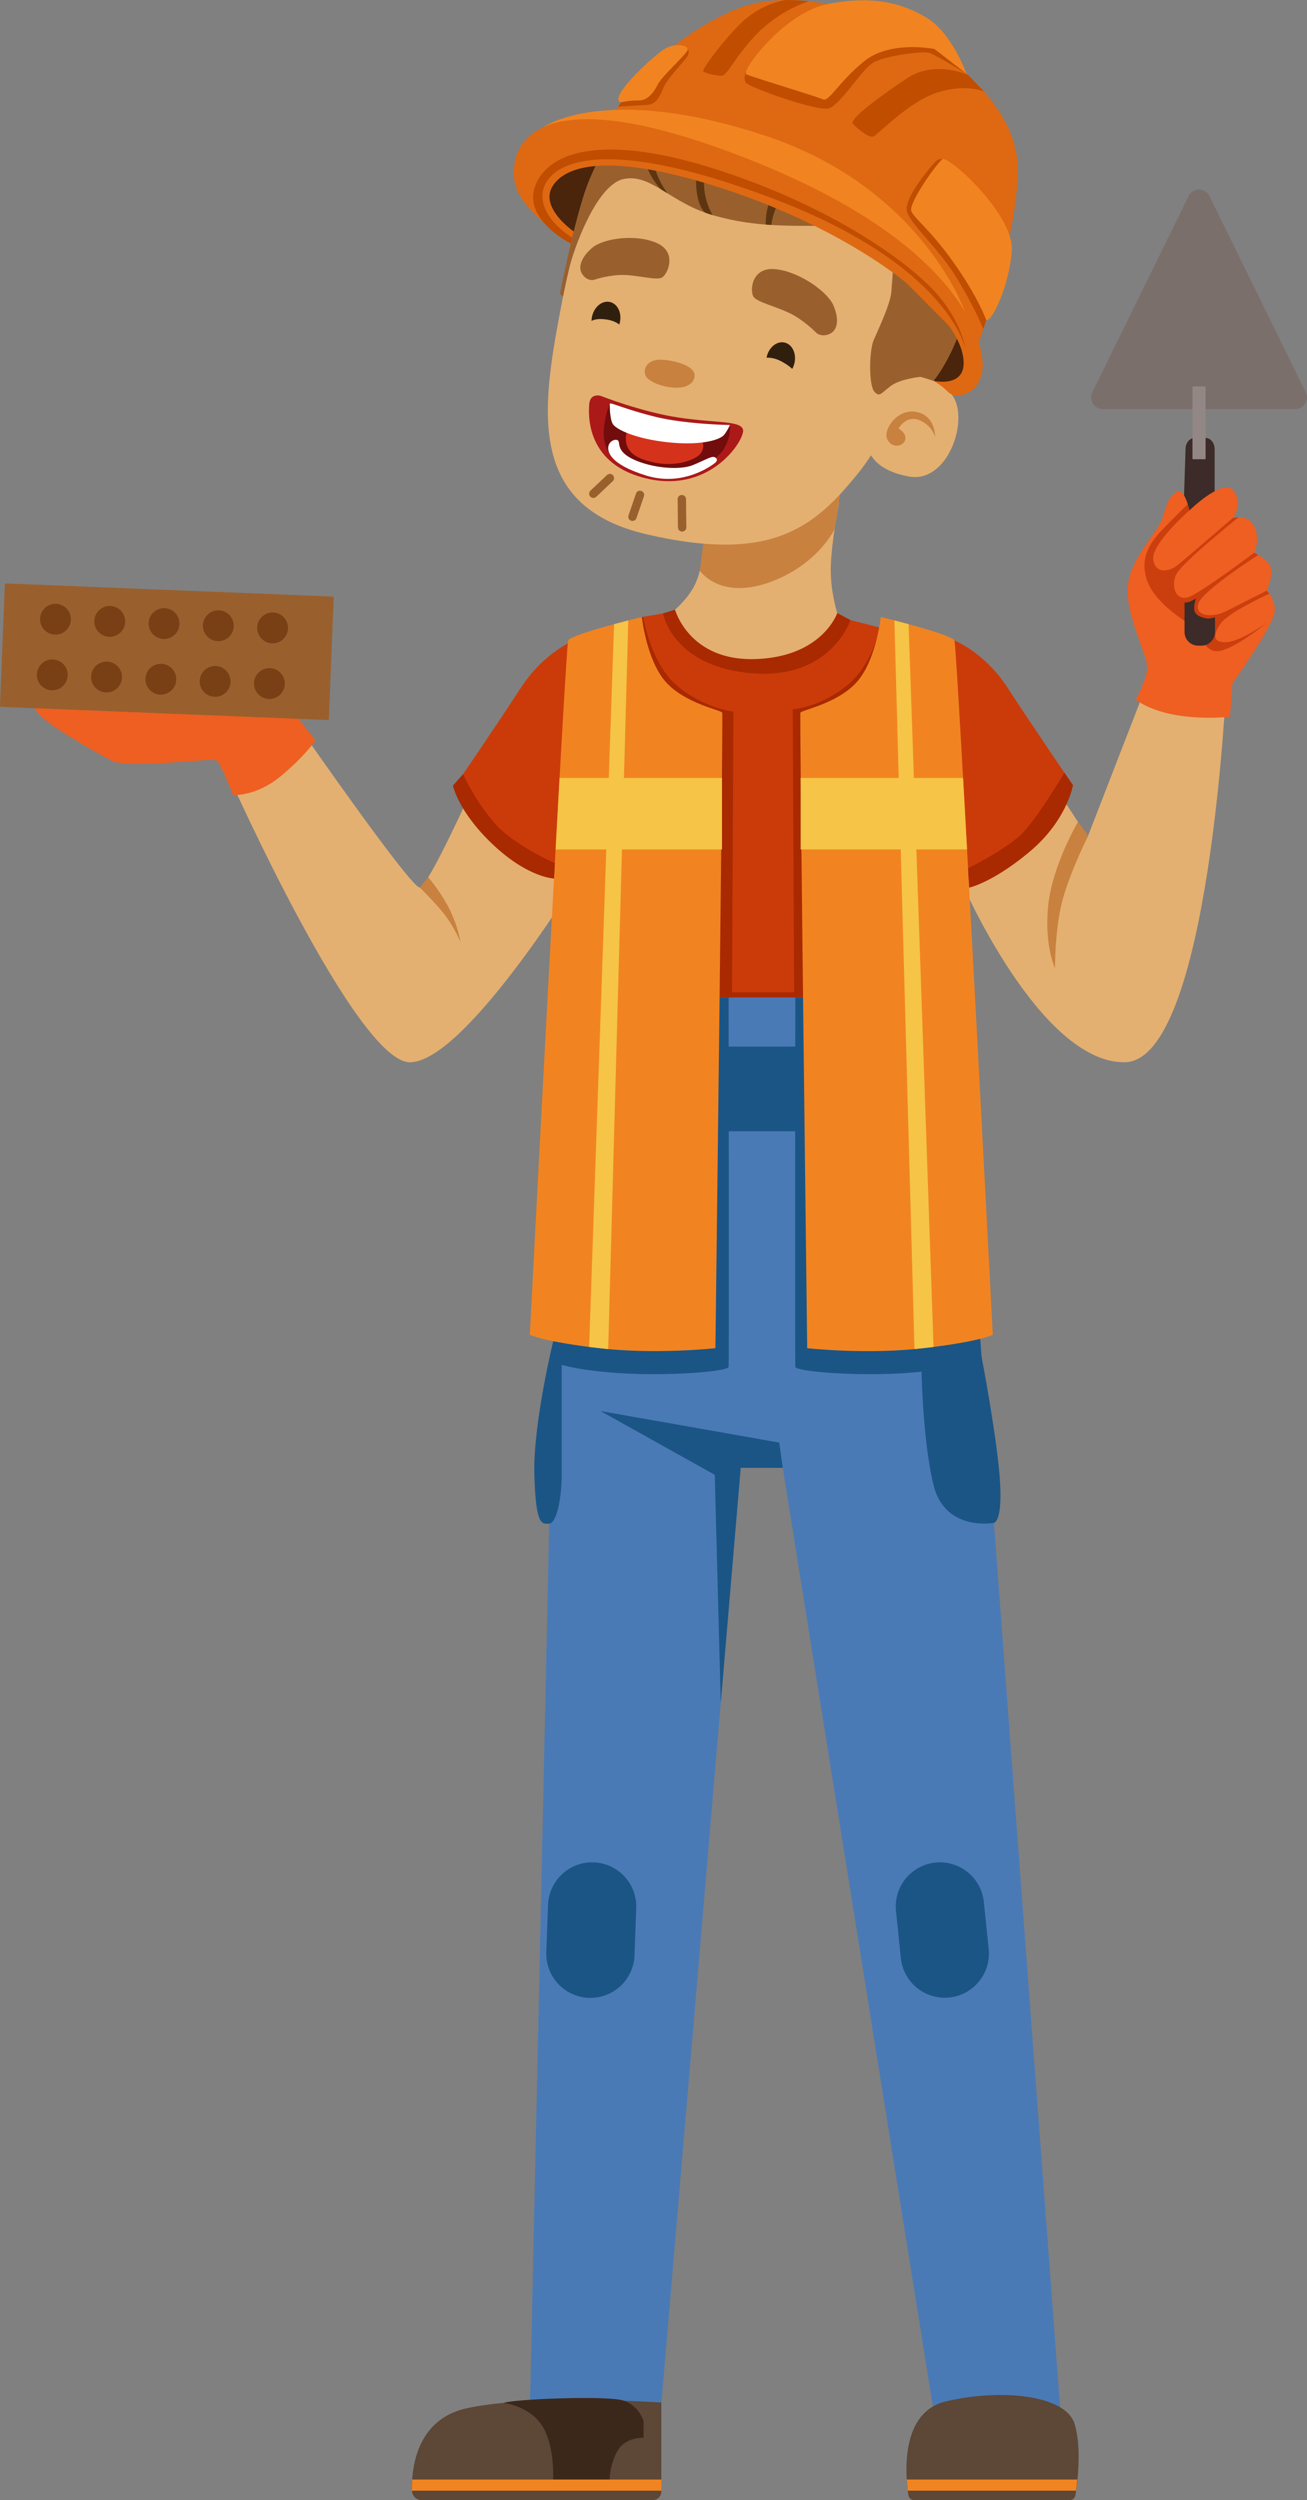
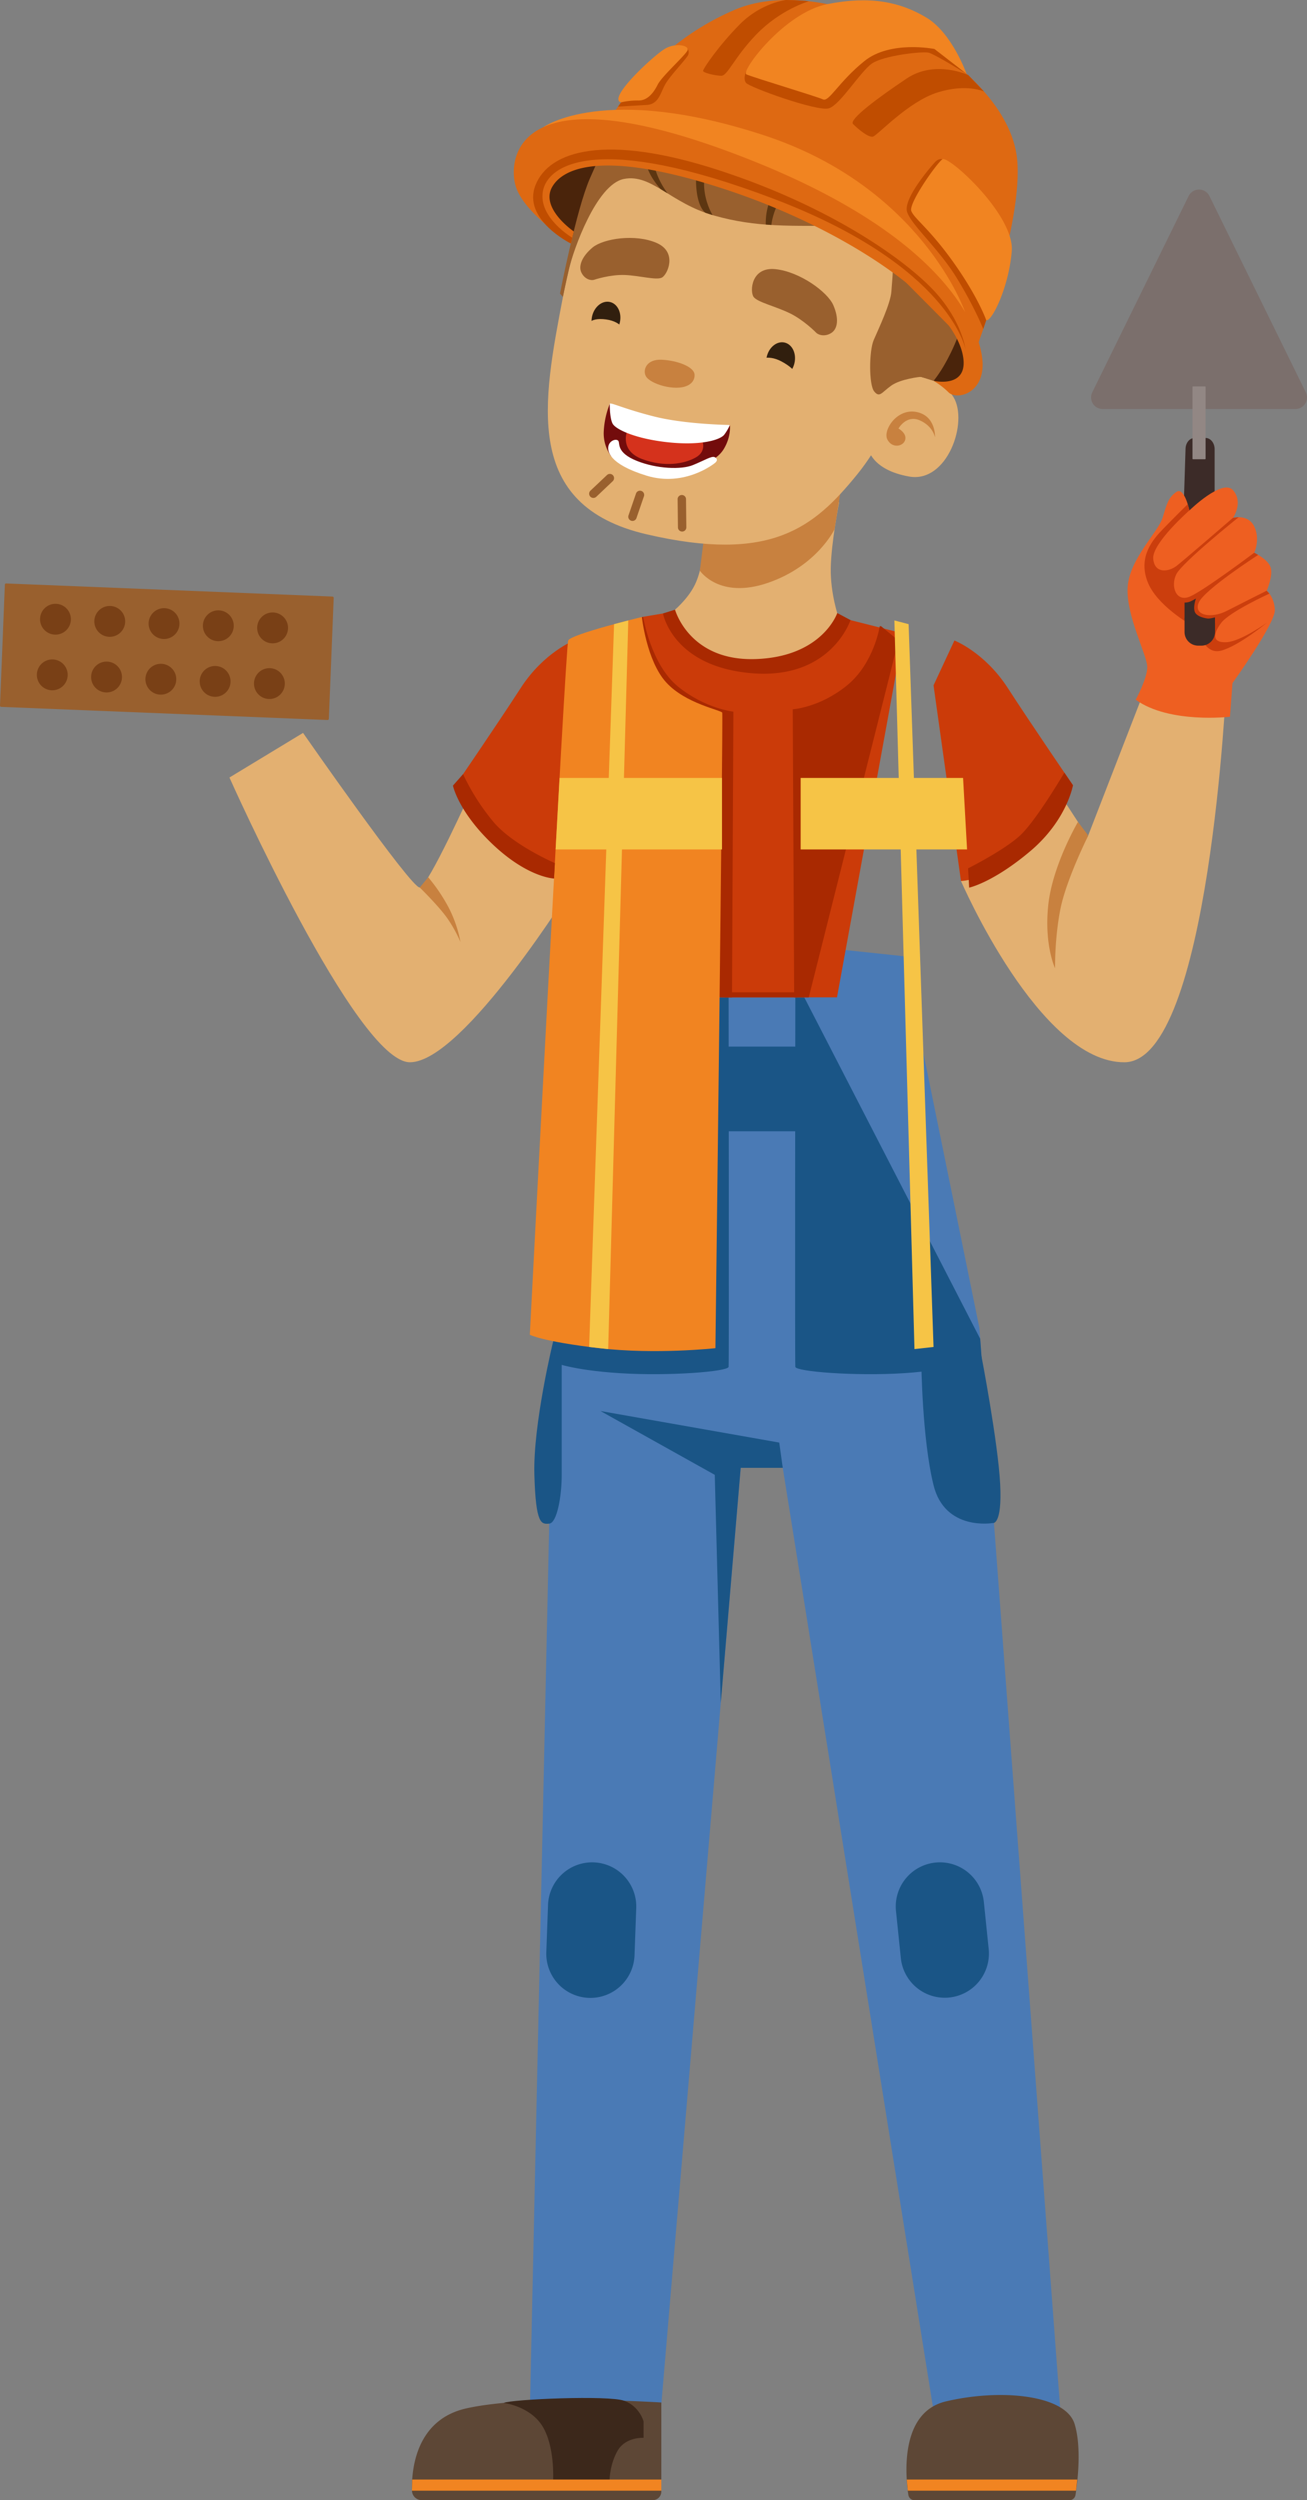
<svg xmlns="http://www.w3.org/2000/svg" viewBox="0 0 1115.62 2133.7" id="construction-workman">
  <rect x="0" y="0" width="1115.62" height="2133.7" fill="#808080" stroke="none" />
  <g>
    <g>
      <path fill="#4a240b" d="M513.47,132.52s-61.23,13.45-55.4,35.42,38.54,40,38.54,40S779.4,330.41,802,331s30.56-3.39,28.54-23.83-14.78-40.91-14.78-40.91Z" />
      <path fill="#3c2b28" d="M1019.69,373.75H1029c4.3,0,7.78,4.28,7.78,9.56v51.93c0,4.63-2.7,8.6-6.42,9.41l-11,2.4c-4.89,1.07-9.33-3.69-9.14-9.78l1.73-54.33C1012.08,377.81,1015.51,373.75,1019.69,373.75Z" />
      <path fill="#e3b071" d="M820.27 751.83S887.13 906.9 959.83 906.55s87.06-325.25 87.06-325.25l-64.82-5.48L928.41 714.16 900.86 671.9ZM402.29 674.82s-36.79 81.68-44 82.58-99.62-131.94-99.62-131.94l-62.82 38.08s108.28 243 154.06 243S490.57 753.21 490.57 753.21Z" />
      <polygon fill="#4a7ab5" points="835.97 1133.28 905.08 2057.35 796.84 2057.35 668.14 1252.64 632.24 1252.64 564.03 2057.35 452.29 2057.35 474.27 1049.29 534.45 790.86 771.33 816.05 835.97 1133.28" />
      <path fill="#1a5586" d="M621.92 851.16s.44 311.32 0 315.32-50.71 8.08-92.9 5.39-57.21-9.55-57.21-9.55l.39-17.71L614.29 851.16ZM678.88 851.16s-.45 311.32 0 315.32 50.71 8.08 92.9 5.39 66.15-12.41 66.15-12.41l-1.26-16.9L686.51 851.16Z" />
-       <path fill="#ee5f21" d="M269.34,631.86s-10.47,15-30.81,31.42S199,678.53,199,678.53s-10.18-26-13.76-29.31-74.5,7.77-89.76,0-57.89-32.47-63.27-41-8.53-10.77-5.39-13,215.41,2.24,215.41,2.24Z" />
      <path fill="#cb3b09" d="M814.66 546.6s25.8 10 45.55 40.54 55.64 83 55.64 83S906.43 698 875 724.91s-54.74 26.92-54.74 26.92L796.84 584.89ZM490 546.6s-25.8 10-45.54 40.54-55.65 83-55.65 83 9.42 27.82 40.84 54.75 54.74 26.92 54.74 26.92L507.8 584.89Z" />
      <polygon fill="#cb3b09" points="547.87 526.55 574.01 522.17 715.72 526.63 771.05 540.62 714.44 851.15 578.39 851.15 533.59 591.48 547.87 526.55" />
      <path fill="#a92901" d="M549 526.56s6.51 40.61 29.84 59.45S626 607.33 626 607.33l-1.19 243.83H614.29L537.77 546.6l10.1-20ZM750.93 534.41s-4.82 31.86-28.16 50.71-46.11 20.19-46.11 20.19l1.22 245.85h12.47L766.86 546.6l-14.8-12.19Z" />
      <path fill="#5d4736" d="M564.5,2050.3v76a7.35,7.35,0,0,1-7.36,7.35H360a8.32,8.32,0,0,1-8.36-8.13c-.43-18.06,3.3-60.65,46.63-70.25C453.61,2043.06,564.5,2050.3,564.5,2050.3Z" />
      <path fill="#3c281b" d="M429.92,2050.68s22.18,2.55,32.95,19.6,9.28,45.77,9.28,45.77h48.16s.3-13.72,7.18-25.11,21.84-10.49,21.84-10.49v-14.06s-3.3-12.64-16.46-17.54S436.46,2047.53,429.92,2050.68Z" />
      <polygon fill="#f18421" points="564.5 2116.05 351.83 2116.05 351.62 2125.57 564.5 2125.57 564.5 2116.05" />
      <path fill="#5d4736" d="M780.63,2133.7a5.36,5.36,0,0,1-5.3-4.6c-2.43-16.25-7.42-70.36,32-79.72,46.44-11,102.27-5.83,109.94,19.31,6.11,20,2.49,49.4.76,60.52a5.31,5.31,0,0,1-5.29,4.49Z" />
      <polygon fill="#f18421" points="773.98 2116.05 919.49 2116.05 918.52 2125.57 774.85 2125.57 773.98 2116.05" />
      <path fill="#e3b071" d="M600.18,467.82s-.5,17.67-6.95,31S574,522.17,574,522.17s4.76,41,64.51,42.53,77.2-38.07,77.2-38.07-7-19.91-6.59-41.94,7.15-56.15,7.15-56.15Z" />
      <path fill="#c8813f" d="M712.36,451.62s-14.79,31.26-56.67,45.72S597.38,487,597.38,487L601,458.12,718.1,415.6Z" />
      <path fill="#e3b071" d="M526.19,146.61s-28.45,16.73-45.66,106.72S445.94,431.42,552,456,694.6,450.45,731.57,405s57.51-118.1,58.57-167.61S750.87,120.76,659.27,102.56,526.19,146.61,526.19,146.61Z" />
      <path fill="#e3b071" d="M767.26,320s33.7-2.29,46.6,18.9-5.2,73.51-37.75,67.8-35.05-24.11-35.05-24.11Z" />
      <path fill="#c8813f" d="M586.72,329.11s6.47-2.49,6.15-9.33S578.16,307.69,565,307s-16.51,8.65-13.8,13.88C554.73,327.72,576.19,334.12,586.72,329.11Z" />
      <path fill="#311f0e" d="M654.47 304.46c-1.9 8.21 1.85 16.09 8.37 17.61s13.36-3.91 15.27-12.12-1.84-16.09-8.37-17.61S656.38 296.25 654.47 304.46ZM505.41 269.85c-1.9 8.21 1.84 16.09 8.37 17.61s13.36-3.91 15.27-12.12-1.84-16.09-8.37-17.61S507.32 261.64 505.41 269.85Z" />
      <path fill="#99602e" d="M696.73 284s-10.51-10.86-22.81-16.79-27.29-9.27-30.64-13.79S641 227.57 661.84 229.7s44.5 19.42 49.44 30.69 3.77 20-1.34 23.52S699.17 286.31 696.73 284ZM507.08 238.78s13.59-4.63 26.39-4.09 26.66 4.64 31.47 2.22 13.66-21.67-4.47-29.59-45.42-3.77-54.61 3.85-12.24 15.9-9.62 21.37S504 239.71 507.08 238.78Z" />
      <path fill="#99602e" d="M785.91,321.58s-16.93,1.63-25.21,7.54-9.84,10.62-14.51,4.93-4.39-34.66-.41-43.87,14.49-31.29,15.1-41.55c1.28-21.54,9-56.06-38.52-56s-76,1.7-113-8.72-53.15-35.83-76.8-31.19-43.33,61.35-46.84,76.66-5.24,24-5.24,24l-2.47-2.86s13.82-71.75,25.62-98.49,32.87-75.76,63.35-82,110.26-6.65,177.25,28.25,95.88,63.26,87.86,129.58S796.85,325,796.85,325Z" />
      <path fill="#c8813f" d="M798.11,373.29s1-18.34-15.77-21.7-29,15.65-24.89,23.53,13.7,5.95,15.21.23-5.74-9.65-5.74-9.65,6.62-11.94,18.1-7S798.11,373.29,798.11,373.29Z" />
      <path fill="#5d3611" d="M608.27 183.56s-9.87-15.59-6.65-34.42 10.9-29 10.9-29L601 118.76s-7.21 13.37-6.89 35.79 8 27 8 27ZM653.65 191.59a53.55 53.55 0 0 1 9.91-32.44c11.27-15.81 24-19.15 24-19.15l14.35 6s-19.88 2-31.16 16.89S658.42 192 658.42 192ZM559.68 119.88a46.61 46.61 0 0 0-.77 22.7c2.78 11.92 10.9 22.39 10.9 22.39l-5.88-3.59s-10.45-11.11-12.26-22-.49-16.88-.49-16.88A53.52 53.52 0 0 1 559.68 119.88Z" />
-       <path fill="#ac1919" d="M512.66,337.82s35,13.83,67,18.59,52.92,2.43,54.6,10.39-26.49,53.53-80.38,42S502.12,354.08,503,344.62,512.66,337.82,512.66,337.82Z" />
      <path fill="#730c0c" d="M623,362.68s1.36,9.57-5.14,20.41-20.11,13.46-20.11,13.46-20.7,11.44-44,3.75S524,382.87,524,382.87l-2.24,6.64a33.17,33.17,0,0,1-6.44-20.81,73.53,73.53,0,0,1,5.15-24L562,368.19Z" />
      <path fill="#fff" d="M610,395.31S584.57,416,551.83,405.92s-33.8-21.57-32.29-26,7.08-5.81,8.38-3.47-1.63,9.88,15.56,16.83,38.11,7.62,47.89,3.66c10.22-4.14,16.24-8.17,18.79-6.74C614.23,392.44,610,395.31,610,395.31Z" />
      <path fill="#d5321c" d="M535.07,368.67s-6.07,16,13.08,23.11,35.78,4.12,45.58-1.29,5.69-14.58,5.69-14.58Z" />
      <path fill="#fff" d="M520.5,344.67s-.23,11.56,2.31,16.7,20,13.24,48,16.14,44.18-2.19,47.45-6.63a42.21,42.21,0,0,0,4.78-8.2s-37.88-.46-64.58-7.21S520.51,342.86,520.5,344.67Z" />
      <path fill="#e3b071" d="M645.89 307.21c1.2.28 8.78-5.33 21.06 1.2s13.07 12 13.07 12-11 7.12-19.58 4.2S645.89 307.21 645.89 307.21ZM501.15 278.31s1.13-7.71 16.08-5.71S534 284.69 534 284.69l-11.92 4.69-13.6 0Z" />
      <path fill="#99602e" d="m539.07 444.48-.36-.1a3.59 3.59 0 0 1-2.23-4.56l6.41-18.69a3.59 3.59 0 0 1 6.79 2.33l-6.41 18.68A3.58 3.58 0 0 1 539.07 444.48ZM581.44 453.55a3.6 3.6 0 0 1-2.77-3.46l-.27-23.85a3.59 3.59 0 1 1 7.17-.07l.27 23.84a3.58 3.58 0 0 1-3.55 3.63A4.09 4.09 0 0 1 581.44 453.55ZM505.64 424.84a3.6 3.6 0 0 1-1.65-6.11l14.1-13.31a3.59 3.59 0 1 1 4.93 5.22L508.93 424A3.62 3.62 0 0 1 505.64 424.84Z" />
      <path fill="#f18421" d="M547.87,526.56s4,37.24,20.62,55.64,47.14,23.78,48,26-5.83,542.33-5.83,542.33-50.71,5.62-99.18,0-59.24-11.45-59.24-11.45S482.65,552,485,546.6,547.87,526.56,547.87,526.56Z" />
      <polygon fill="#f6c446" points="477.64 663.91 616.28 663.91 616.28 724.9 474.26 724.9 477.64 663.91" />
      <polygon fill="#f6c446" points="524.15 532.68 502.87 1149.51 519.13 1151.32 536.29 529.47 524.15 532.68" />
-       <path fill="#f18421" d="M751.84,526.56s-4,37.24-20.62,55.64-47.15,23.78-48,26S689,1150.56,689,1150.56s50.71,5.62,99.18,0,59.23-11.45,59.23-11.45S817.06,552,814.66,546.6,751.84,526.56,751.84,526.56Z" />
      <polygon fill="#f6c446" points="822.06 663.91 683.42 663.91 683.42 724.9 825.45 724.9 822.06 663.91" />
      <polygon fill="#f6c446" points="775.56 532.68 796.84 1149.51 780.57 1151.32 763.42 529.47 775.56 532.68" />
      <path fill="#a92901" d="M576.19 520.3s12.08 44.18 69 42.15 69.48-39.28 69.48-39.28l11.29 6s-16.5 51-84.26 45.36-75.78-51-75.78-51ZM395.26 660.66a188.84 188.84 0 0 0 26.06 40.91c16.75 19.75 52.3 35 52.3 35l-.72 13.17s-22-.62-51.88-28.74-34.4-50.56-34.4-50.56ZM915.85 670.16s-5.08 29.91-36.8 56.54-51.82 30.82-51.82 30.82l-.9-16.47s31.11-15.55 44.76-28.41 37.42-53.25 37.42-53.25Z" />
      <polygon fill="#1a5586" points="668.14 1252.64 665.14 1231.1 512.57 1204.18 610.1 1258.63 615.23 1453.27 632.24 1252.64 668.14 1252.64" />
      <path fill="#c8813f" d="M928.41 714.16s-18.39 36.77-23.33 61.9-4.49 50.26-4.49 50.26-9.42-19.74-5.83-53.85 25.35-71 25.35-71l8.3 10.91ZM358.31 757.4s16.34 16 23.52 26.29a117.77 117.77 0 0 1 11.22 20.2 107.45 107.45 0 0 0-9.87-28.95 146.65 146.65 0 0 0-17.67-26.27Z" />
      <rect width="280.92" height="105.43" x="1.96" y="503.47" fill="#99602e" rx="1.03" transform="rotate(2.3 142.484 556.297)" />
      <path fill="#794016" d="M60.49 529.2A13.16 13.16 0 1 0 46.6 541.59 13.16 13.16 0 0 0 60.49 529.2ZM57.76 576.68a13.16 13.16 0 1 0-13.89 12.39A13.16 13.16 0 0 0 57.76 576.68ZM106.83 531.06a13.17 13.17 0 1 0-13.9 12.39A13.17 13.17 0 0 0 106.83 531.06ZM104.1 578.54a13.17 13.17 0 1 0-13.9 12.39A13.17 13.17 0 0 0 104.1 578.54ZM153.16 532.92a13.16 13.16 0 1 0-13.9 12.39A13.17 13.17 0 0 0 153.16 532.92ZM150.43 580.4a13.16 13.16 0 1 0-13.9 12.39A13.17 13.17 0 0 0 150.43 580.4ZM199.49 534.78a13.16 13.16 0 1 0-13.9 12.39A13.15 13.15 0 0 0 199.49 534.78ZM196.76 582.26a13.16 13.16 0 1 0-13.9 12.39A13.15 13.15 0 0 0 196.76 582.26ZM245.83 536.64A13.17 13.17 0 1 0 231.93 549 13.16 13.16 0 0 0 245.83 536.64ZM243.09 584.13a13.16 13.16 0 1 0-13.89 12.38A13.15 13.15 0 0 0 243.09 584.13Z" />
      <polygon fill="#a92901" points="618.47 851.15 680.47 851.15 680.47 846.82 621.17 846.82 618.47 851.15" />
      <path fill="#ee5f21" d="M969.4,597.16s9.88-18,9.88-27.9S960.92,525,962.52,501s26.09-47,29.81-59.07,4.79-17.17,11.72-22.06,11.18,15.75,11.18,15.75,28.22-27.6,37.27-17.25,0,23.56,0,23.56,12.77-3.54,18.1,7.4,0,22.42,0,22.42,11.18,5.16,13.84,12.05-3.19,20.36-3.19,20.36,6.39,4.87,6.92,16.35S1052,583,1052,583l-2.13,28.68S998.15,617.81,969.4,597.16Z" />
      <path fill="#cb3e0d" d="M1015.23,435.57s-32.07,28.16-30.87,41.32,13.47,11.07,20,6,48.09-41,48.09-41l4.87-.53s-48.18,38.53-53.26,48.71-.3,23.93,11.37,19.14,55.12-37.5,55.12-37.5l3.42,1.85s-46,29.6-50.77,40.7,10.77,13.8,23.64,7.22,34.36-17.36,34.36-17.36l2.3,2.5s-34,15.46-41.15,25-7.78,17.05,4.49,16.45,34.7-16.75,34.7-16.75-24.23,20-39.19,23.94-19.15-17.66-22.74-20-32.84-18.68-40.38-39.57,4.78-35.22,13.46-44.2,21.08-21.19,21.08-21.19Z" />
      <path fill="#7b6f6c" d="M1014.59,167.29,932.33,334.81a9.89,9.89,0,0,0,8.88,14.25h164.51a9.89,9.89,0,0,0,8.88-14.25l-82.26-167.52A9.89,9.89,0,0,0,1014.59,167.29Z" />
      <rect width="11.17" height="62.15" x="1017.88" y="329.77" fill="#928784" rx=".42" />
      <path fill="#3c2b28" d="M1037.11,531.71v7.7A11.63,11.63,0,0,1,1025.48,551h-2.75a11.63,11.63,0,0,1-11.64-11.63V528.48c0-6.75,5,1.93,11.77,2.41Z" />
      <path fill="#3c2b28" d="M1011.09,528.48V514.25a12.9,12.9,0,0,0,4.9-.92,40.16,40.16,0,0,0,4.85-2.6s-2.59,7.1-1,11.38,9.12,5.52,11,5.74,6.25-1,6.25-1v6.76l-17.29,2.48Z" />
      <path fill="#1a5586" d="M786.41 1162.89s.67 65.07 10.43 104.56 50.58 32.31 50.58 32.31 8.1 2.25 6.3-33.2-15.94-109.07-15.94-109.07ZM479.46 1160.8v98.13c0 18-4 40.81-10.66 41.34s-11.48 1.14-12.68-41.94 16.08-113.72 16.08-113.72Z" />
      <polygon fill="#1a5586" points="618.47 893.19 680.47 893.19 683.09 965.44 616.61 965.44 618.47 893.19" />
      <path fill="#1a5586" d="M810.29 1704.69h0a37.7 37.7 0 0 1-41.36-33.64l-4.14-40.17a37.7 37.7 0 0 1 33.64-41.36h0a37.7 37.7 0 0 1 41.36 33.63l4.13 40.18A37.7 37.7 0 0 1 810.29 1704.69ZM502.61 1705h0a37.7 37.7 0 0 0 39-36.29l1.47-40.36a37.7 37.7 0 0 0-36.29-39h0a37.69 37.69 0 0 0-39 36.29l-1.47 40.37A37.69 37.69 0 0 0 502.61 1705Z" />
      <path fill="#de6912" d="M832.33,300.44s41.59-110,35.81-165.1C859.61,54,708.39-26.43,627.28,8.3c-87,37.24-117,113.62-117,113.62l189.84,45.47Z" />
      <path fill="#f18421" d="M823.78,266.3S787.21,159.45,651.32,115.19s-187.5-6.67-187.5-6.67l147,27.86Z" />
      <path fill="#de6912" d="M796.85,325s31.54,7.34,24.74-23.09c-10-44.5-98.66-105.71-200-139.47s-139.63-21.31-150.22-3,18.41,38.09,18.41,38.09l-2.51,10.17S446.59,181.94,440,158.23s1.38-100.46,199.64-22.1C824,209,838.48,293.43,838.74,310.55c.4,25.75-22.27,30.89-29,24.35A66.82,66.82,0,0,0,796.85,325Z" />
      <path fill="#c04d00" d="M825,63S798.13,46.4,792.83,45s-38.54,2.36-48.49,9.16-27.06,35.22-36.82,38.28-68-18-70.76-21.74.16-9.78.16-9.78L747.75,26.35l52.67,8.48Z" />
      <path fill="#f18421" d="M797.61,41.79S760,34.24,737.85,52.11s-30.19,35.19-35.4,32.71-60.36-18.94-65.38-21.37,32.16-52.59,69.12-59.94S768.7,1.8,790.72,15,825,63,825,63Z" />
      <path fill="#c04d00" d="M804.41 135.9s-2.9-1.29-6.59 2.76-27 31-23.56 42.13 27 31.27 42.53 56.68 22.49 43.33 22.49 43.33l2.53-7.58ZM586.53 41a5.73 5.73 0 0 1 .86 5.92c-1.49 3.27-14.1 16.35-18.82 23.81s-5.77 18.19-16.49 18.82S527.56 91 527.56 91l2.49-3.59Z" />
      <path fill="#f18421" d="M841.81 273.22s-6.69-19.31-27.53-48.72-33.92-37.87-36.41-44.42 21.55-40.57 26.54-44.18 61.63 47.46 59.2 78.34S846.36 275 841.81 273.22ZM530.05 87.36a62.46 62.46 0 0 1 14.79-1.6c7.59.21 12.95-6.28 16.5-13.45s23.5-25 25.46-29.23-9.79-6.89-19.08-1.54S518.05 84 530.05 87.36Z" />
      <path fill="#c04d00" d="M826.47 64.05S798.18 50.74 773.92 67s-49.61 35-45.78 38.85 13.07 11.81 17 10.75 30-29.79 55-37.67S840 78.16 840 78.16ZM690.42 1.07S666.11 8 645.32 29.66c-18.7 19.52-24.24 35.05-29.62 35s-15.48-2.53-15.58-4.18 13.18-21.38 31.39-39.76S670.93 0 670.93 0 683.93.22 690.42 1.07ZM824.19 298.25S811 226.75 659.91 169.47s-192.67-28.66-196.55-6.13 25.15 39.55 25.15 39.55l-1.26 4.91S445.54 187.34 457.09 158 516.57 113.57 614 145.4s160.41 77.87 183.86 103.4S824.19 298.25 824.19 298.25Z" />
    </g>
  </g>
</svg>